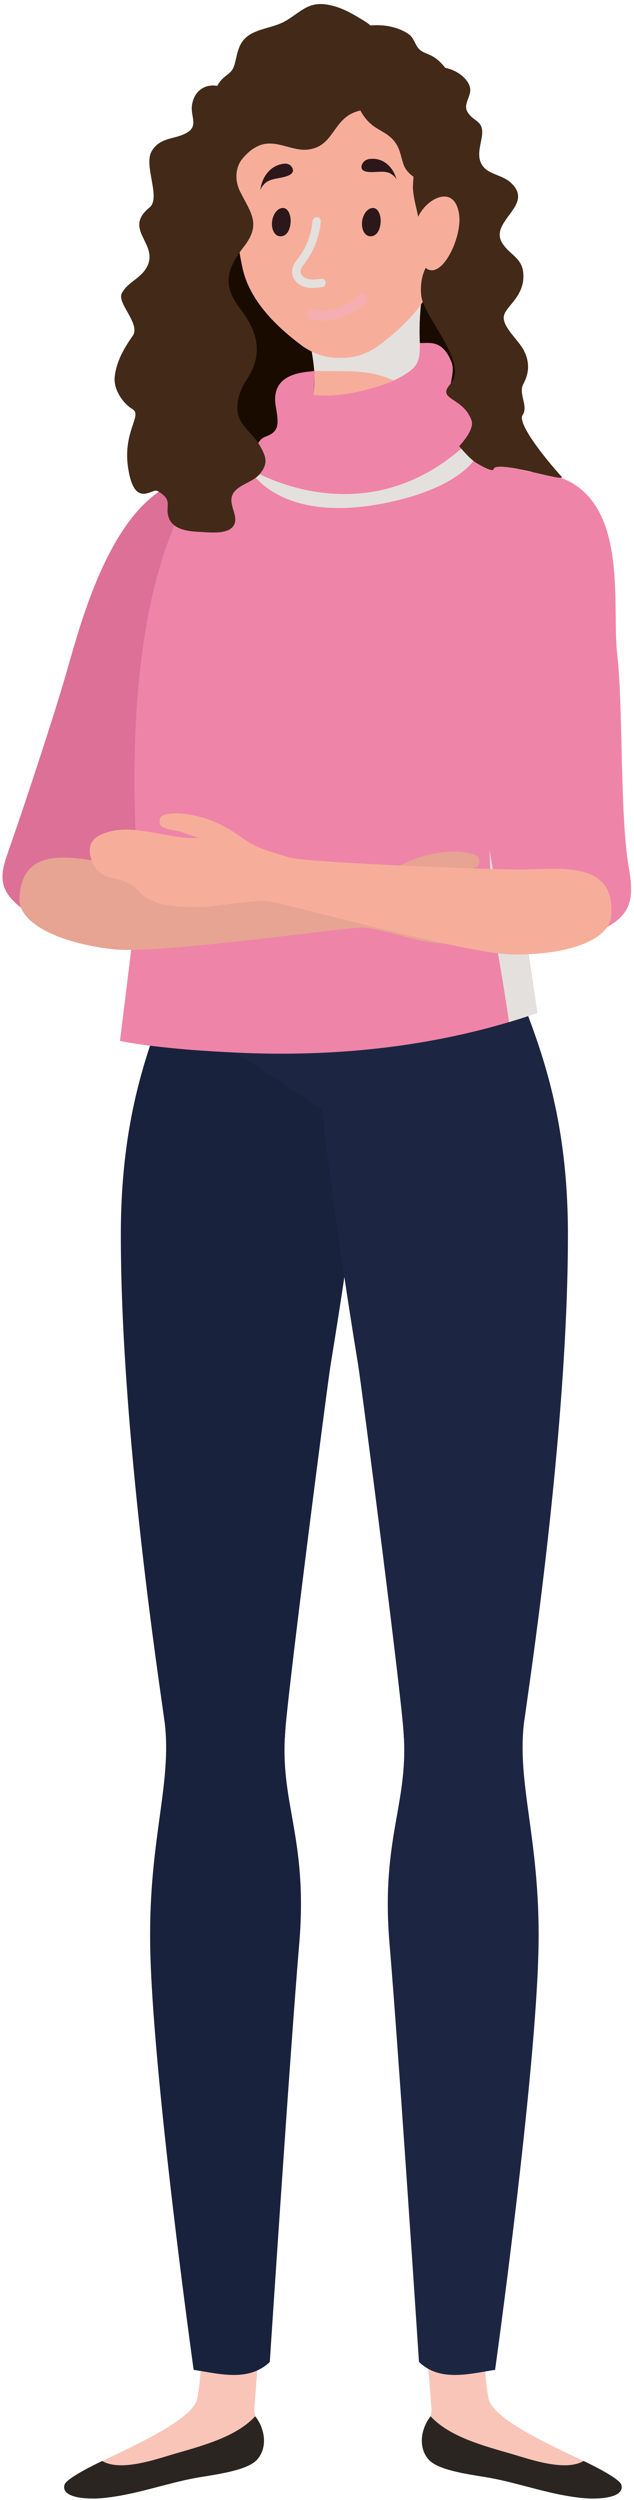
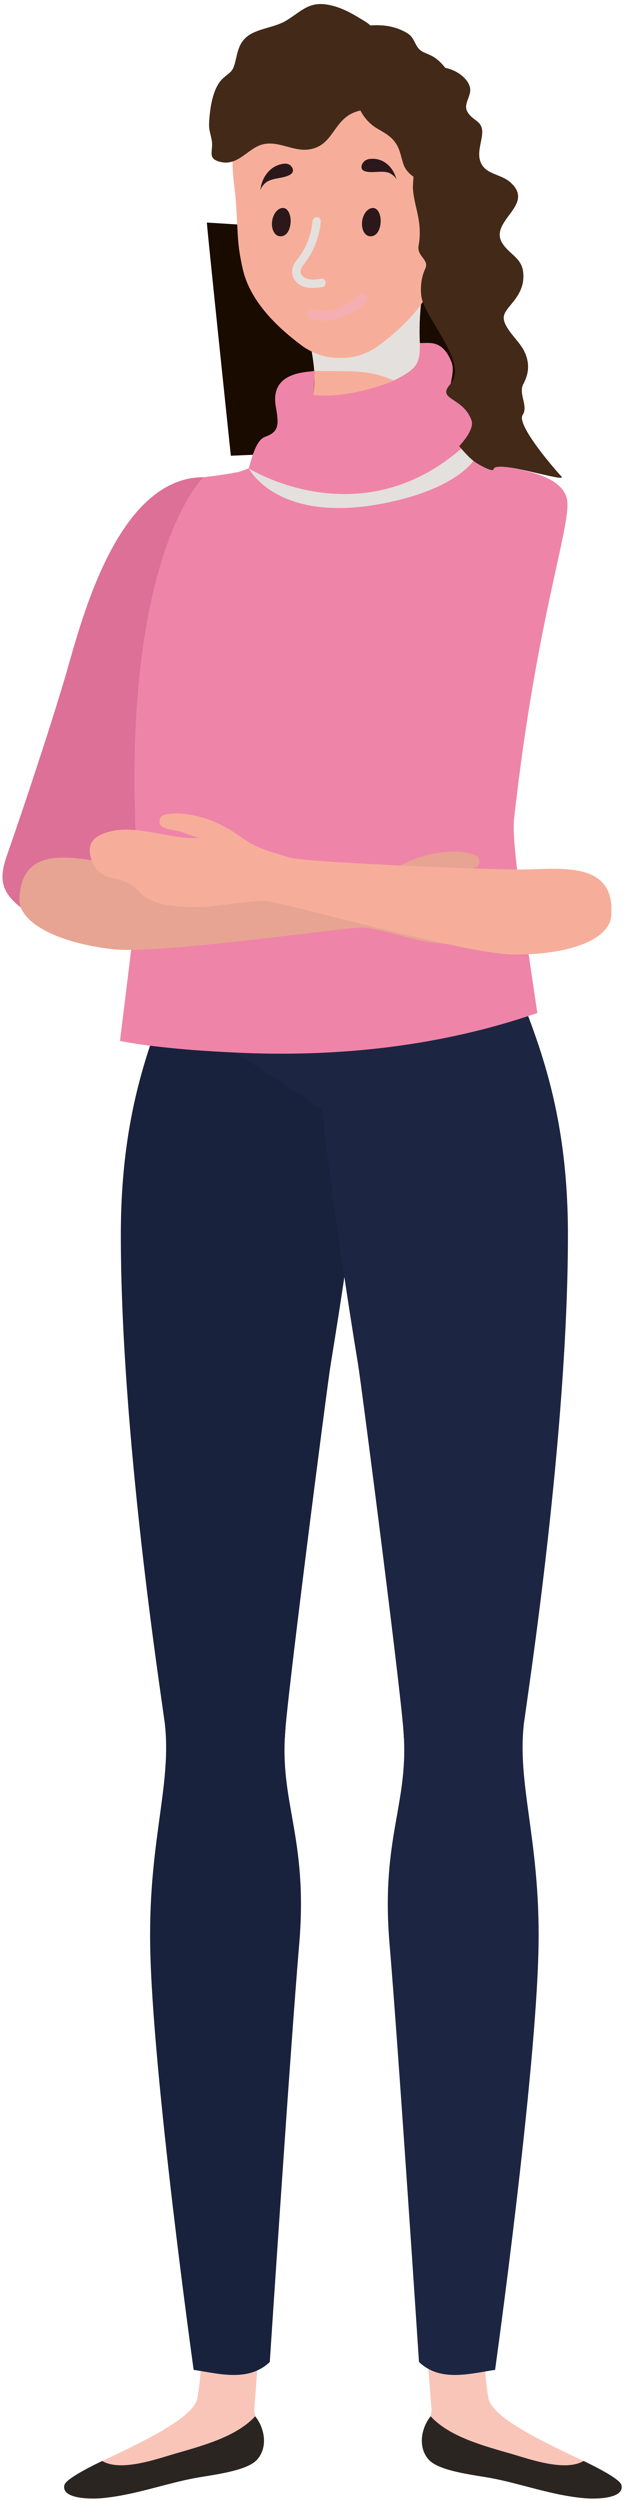
<svg xmlns="http://www.w3.org/2000/svg" width="118" height="465" viewBox="0 0 118 465" fill="none">
  <g clip-path="url(#clip0_9_1095)">
    <path d="M36.982 435.629C38.033 438.982 36.745 445.968 36.745 445.968C36.241 449.437 27.995 453.548 19.024 457.757C19.024 457.757 14.235 461.378 14.673 462.196C15.816 464.33 17.039 464.187 19.454 463.98C25.615 463.438 30.824 461.345 36.63 460.286C39.593 459.737 45.484 459.2 47.38 457.046C49.695 454.419 47.628 451.492 47.313 448.276L48.462 433.377L36.982 435.629Z" fill="#F9C5B8" />
    <path d="M32.461 456.432C29.18 457.381 22.483 459.807 19.024 457.757C15.24 459.556 12.232 461.325 11.999 462.188C11.305 464.724 16.455 464.895 18.868 464.683C25.035 464.142 30.666 461.961 36.477 460.901C39.438 460.36 45.964 459.65 47.866 457.497C49.9 455.19 49.278 451.672 47.5 449.438C44.005 453.236 37.824 454.884 32.461 456.432Z" fill="#2B2522" />
    <path d="M90.653 435.629C89.603 438.982 90.895 445.968 90.895 445.968C91.394 449.437 99.643 453.548 108.615 457.757C108.615 457.757 113.403 461.378 112.965 462.196C111.821 464.33 110.595 464.187 108.182 463.98C102.022 463.438 96.812 461.345 91.004 460.286C88.041 459.737 82.16 459.2 80.259 457.046C77.944 454.419 80.007 451.492 80.322 448.277L79.175 433.381L90.653 435.629Z" fill="#F9C5B8" />
    <path d="M95.182 456.432C98.466 457.381 105.162 459.807 108.619 457.757C112.403 459.556 115.41 461.325 115.649 462.188C116.33 464.724 111.189 464.895 108.776 464.683C102.614 464.142 96.979 461.96 91.174 460.901C88.211 460.36 81.684 459.65 79.781 457.497C77.738 455.19 78.37 451.672 80.145 449.438C83.63 453.236 89.811 454.884 95.182 456.432Z" fill="#2B2522" />
    <path d="M30.583 319.906C32.697 329.887 36.961 331.65 46.553 332.105C56.145 332.559 51.875 330.894 53.036 323.084C52.953 319.251 60.905 257.687 61.536 253.854C66.222 225.291 68.244 206.361 68.244 206.361V181.977H32.558C28.463 192.889 22.488 205.835 22.488 229.686C22.482 266.554 29.825 314.225 30.583 319.906Z" fill="#19223C" />
    <path d="M42.76 310.357C35.793 309.656 30.414 318.711 30.414 318.711C32.457 330.994 27.628 341.24 27.951 361.862C28.323 385.584 36.041 440.808 36.041 440.808C40.659 441.495 46.24 443.141 50.213 439.341C50.213 439.341 53.998 381.616 55.691 361.581C57.384 341.546 51.877 335.338 53.14 321.451C52.529 313.055 48.175 310.899 42.76 310.357Z" fill="#19223C" />
    <path d="M97.605 319.906C95.492 329.887 91.228 331.65 81.632 332.105C72.037 332.559 76.32 330.894 75.15 323.084C75.235 319.251 67.281 257.687 66.652 253.854C61.965 225.291 59.943 206.361 59.943 206.361L30.866 187.184L32.553 181.977H95.636C99.722 192.889 105.704 205.835 105.704 229.686C105.704 266.554 98.36 314.225 97.605 319.906Z" fill="#1C2642" />
    <path d="M85.427 310.357C92.392 309.656 97.771 318.711 97.771 318.711C95.728 330.994 100.56 341.24 100.235 361.862C99.862 385.584 92.146 440.808 92.146 440.808C87.527 441.495 81.947 443.141 77.98 439.341C77.98 439.341 74.194 381.616 72.501 361.581C70.808 341.546 76.305 335.338 75.049 321.451C75.659 313.055 80.014 310.899 85.427 310.357Z" fill="#1C2642" />
    <path d="M38.502 41.396C38.502 42.294 42.963 84.769 42.963 84.769L84.257 83.029L90.151 44.636L38.502 41.396Z" fill="#1A0B00" />
    <path d="M37.893 88.764C21.97 88.773 15.282 114.994 12.455 124.787C9.754 134.119 4.465 150.038 1.269 159.165C-0.707 164.802 0.844 167.064 7.089 171.056C16.683 177.182 23.026 172.518 24.615 168.944C30.181 156.448 51.643 119.144 54.046 107.547C56.657 94.948 37.893 88.764 37.893 88.764Z" fill="#DD7096" />
    <path d="M89.23 86.217C87.792 86.217 73.191 75.428 79.781 48.465L76.618 44.485C69.077 46.384 51.12 46.337 54.444 53.929C67.526 83.817 45.067 87.898 43.92 87.898C38.744 87.898 39.68 112.905 60.186 112.905C80.692 112.905 86.737 94.075 87.984 91.338C89.411 88.214 89.23 86.217 89.23 86.217Z" fill="#F6AE9B" />
    <g style="mix-blend-mode:multiply">
      <path d="M80.67 75.611C78.16 69.535 76.801 60.652 79.781 48.46L77.162 45.167C69.087 46.568 60.932 48.169 54.106 51.589C53.969 52.276 54.059 53.048 54.444 53.922C57.031 59.823 58.129 64.809 58.485 68.969C61.678 69.148 65.34 68.831 68.65 69.369C73.5 70.146 77.781 73.099 80.67 75.611Z" fill="#E4E0DD" />
    </g>
    <path d="M22.331 193.623C23.557 193.852 24.783 194.067 26.009 194.251C28.131 194.568 32.461 195.044 35.92 195.307C38.476 195.501 41.032 195.646 43.593 195.773C62.636 196.723 81.941 194.666 100.011 188.423C97.308 170.278 95.223 156.448 95.671 152.42C99.971 113.612 106.825 96.657 105.433 92.471C104.207 88.766 98.689 87.24 89.232 86.213C89.232 86.213 80.834 78.687 80.673 75.611L56.771 78.687C53.502 84.771 45.466 87.608 43.925 87.892C41.426 88.355 37.898 88.764 37.898 88.764C36.256 90.218 21.726 107.343 25.721 163.39C25.868 165.527 24.32 177.34 22.331 193.623Z" fill="#EF84A9" />
    <g style="mix-blend-mode:multiply">
-       <path d="M94.739 190.118C96.506 189.593 98.263 189.028 100.008 188.423C97.305 170.278 95.22 156.448 95.668 152.42C98.787 124.275 103.246 107.633 104.93 99.009C103.514 99.163 102.116 99.455 100.756 99.882C94.082 108.057 92.329 117.1 91.231 127.36C90.155 137.44 91.282 169.801 92.076 174.029C93.063 179.301 93.941 184.685 94.739 190.118Z" fill="#E4E0DD" />
-     </g>
+       </g>
    <path d="M81.754 23.115C77.543 13.115 69.32 11.871 69.32 11.871C67.671 11.482 66.001 11.186 64.319 10.983V10.797C63.989 10.817 63.657 10.854 63.326 10.886C62.995 10.854 62.663 10.817 62.333 10.797V10.983C60.651 11.186 58.982 11.482 57.333 11.871C57.333 11.871 49.109 13.115 44.898 23.115C42.214 29.493 43.598 32.447 43.971 38.452C44.325 44.169 44.138 45.314 45.163 49.963C46.47 55.888 51.416 60.804 56.487 64.51C58.835 66.062 61.132 66.656 63.326 66.553C65.52 66.656 67.821 66.062 70.165 64.51C75.236 60.804 80.182 55.894 81.488 49.963C82.514 45.315 78.001 43.763 78.355 38.046C78.728 32.043 84.44 29.493 81.754 23.115Z" fill="#F6AE9B" />
    <path d="M54.023 40.292C53.859 39.506 53.462 38.721 52.691 38.685C51.714 38.641 50.793 39.783 50.634 41.239C50.475 42.695 51.139 43.908 52.114 43.952C53.858 44.033 54.294 41.596 54.023 40.292Z" fill="#2C181A" />
    <path d="M70.779 40.292C70.62 39.506 70.219 38.721 69.446 38.685C68.471 38.641 67.55 39.783 67.39 41.239C67.231 42.695 67.894 43.908 68.87 43.952C70.616 44.033 71.049 41.596 70.779 40.292Z" fill="#2C181A" />
    <g style="mix-blend-mode:multiply">
      <path d="M54.583 49.439C54.855 48.783 55.346 48.245 55.76 47.677C56.221 47.029 56.623 46.34 56.961 45.618C57.629 44.186 58.04 42.645 58.175 41.068C58.213 40.637 58.719 40.35 59.094 40.408C59.545 40.475 59.741 40.884 59.699 41.309C59.447 43.971 58.486 46.514 56.919 48.672C56.314 49.508 55.431 50.409 56.298 51.33C57.164 52.251 58.651 52.002 59.802 51.853C60.805 51.727 60.904 53.301 59.907 53.425C58.409 53.618 56.803 53.738 55.557 52.812C54.521 52.046 54.057 50.707 54.583 49.439Z" fill="#E4E0DD" />
    </g>
    <g style="mix-blend-mode:multiply" opacity="0.45">
      <path d="M66.752 54.892C64.624 57.12 61.41 58.216 58.379 57.637C57.889 57.547 57.378 57.774 57.239 58.292C57.116 58.746 57.394 59.346 57.889 59.439C61.566 60.125 65.454 58.935 68.062 56.206C68.894 55.347 67.577 54.021 66.752 54.892Z" fill="#F4B0CF" />
    </g>
    <path d="M53.775 30.587C53.436 30.438 53.059 30.396 52.696 30.469C50.42 30.785 48.746 32.779 48.444 35.392C48.561 35.043 48.746 34.722 48.989 34.446C49.004 34.43 49.017 34.424 49.035 34.408C49.166 34.237 49.318 34.085 49.489 33.955C50.106 33.492 50.892 33.315 51.668 33.17C52.444 33.025 53.244 32.895 53.921 32.536C54.249 32.36 54.572 32.06 54.524 31.59C54.482 31.17 54.132 30.763 53.775 30.587Z" fill="#2C181A" />
    <path d="M67.882 29.928C68.186 29.706 68.547 29.577 68.922 29.557C71.21 29.325 73.129 30.886 73.797 33.383C73.632 33.068 73.399 32.795 73.116 32.581C73.099 32.572 73.085 32.568 73.069 32.558C72.915 32.421 72.743 32.308 72.558 32.22C71.885 31.912 71.09 31.925 70.304 31.965C69.518 32.005 68.718 32.079 68.002 31.881C67.653 31.784 67.295 31.568 67.277 31.096C67.259 30.671 67.551 30.188 67.882 29.928Z" fill="#2C181A" />
    <g style="mix-blend-mode:multiply">
      <path d="M46.3 87.115C46.3 87.115 51.892 98.28 73.597 93.153C85.72 90.289 88.338 85.388 88.338 85.388L86.115 83.213L46.3 87.115Z" fill="#E4E0DD" />
    </g>
    <path d="M58.346 73.455C58.432 72.457 58.595 69.703 58.523 68.973C57.876 69.306 50.131 68.75 51.33 75.615C51.92 78.987 51.97 80.319 49.34 81.251C47.645 81.849 46.862 85.2 46.3 87.119C46.3 87.119 66.933 100.127 86.115 83.219C92.395 77.684 83.995 74.039 83.995 74.039C83.197 71.783 84.894 69.428 83.995 67.243C82.225 62.956 79.686 63.924 78.138 63.799C78.203 67.421 77.769 68.433 73.98 70.438C71.21 71.898 63.669 74.157 58.346 73.455Z" fill="#EF84A9" />
    <path d="M3.616 167.192C3.988 156.305 15.006 159.932 21.932 160.76C31.33 161.882 61.782 164.496 64.524 163.958C67.266 163.421 70.339 163.22 73.495 161.512C77.138 159.535 80.412 158.458 84.528 158.406C86.055 158.388 88.944 158.745 89.159 159.743C89.547 161.501 88.062 161.664 85.51 161.724C84.811 161.742 82.811 162.449 81.394 162.402C85.489 163.637 93.058 161.486 97.897 163.345C100.829 164.472 102.357 165.985 100.875 169.109C99.064 172.938 95.939 171.305 92.783 172.822C91.513 173.433 90.156 175.626 85.553 175.656C82.982 175.674 79.897 175.382 77.431 174.759C74.284 173.972 70.086 172.763 67.599 172.536C65.111 172.308 29.677 177.571 20.938 176.556C10.597 175.361 3.466 171.576 3.616 167.192Z" fill="#E7A492" />
-     <path d="M98.315 87.771C118.065 88.302 113.691 111.463 114.869 121.592C115.993 131.25 115.356 151.662 117.004 161.189C118.021 167.082 117.861 170.492 111.045 173.381C100.577 177.819 94.13 172.283 93.151 168.494C89.723 155.241 85.932 116.597 85.469 104.758C84.966 91.897 98.315 87.771 98.315 87.771Z" fill="#EF84A9" />
    <path d="M113.747 170.454C114.747 159.612 103.361 161.798 96.387 161.737C86.919 161.647 56.389 160.355 53.735 159.472C51.082 158.59 48.062 158 45.147 155.904C41.779 153.479 38.668 151.99 34.584 151.418C33.074 151.203 30.164 151.189 29.817 152.15C29.214 153.844 30.666 154.19 33.191 154.581C33.882 154.688 35.779 155.645 37.187 155.778C32.965 156.485 25.731 153.382 20.706 154.607C17.655 155.351 15.95 156.658 17.028 159.949C18.344 163.978 21.649 162.759 24.589 164.667C25.773 165.432 26.844 167.78 31.4 168.401C33.951 168.744 37.047 168.841 39.572 168.545C42.794 168.167 47.109 167.503 49.604 167.595C52.099 167.687 86.588 177.431 95.385 177.54C105.798 177.665 113.347 174.815 113.747 170.454Z" fill="#F6AE9B" />
    <path d="M72.223 7.562C75.24 9.688 75.07 14.999 73.23 17.752C70.982 21.106 67.303 19.481 64.415 21.777C61.847 23.82 61.34 27.266 57.469 27.803C54.495 28.214 51.687 26.035 48.711 26.907C45.969 27.711 44.146 31.143 40.668 30.02C38.75 29.404 39.566 28.236 39.466 26.613C39.387 25.367 38.846 24.365 38.91 23.021C39.029 20.361 39.536 16.33 41.515 14.56C42.855 13.367 43.326 13.426 43.796 11.458C44.197 9.799 44.42 8.21 45.781 6.973C47.688 5.259 51.048 5.211 53.336 3.792C56.247 1.991 57.541 0.212 61.161 0.902C63.733 1.395 65.743 2.642 67.995 4.015C69.192 4.737 71.892 7.608 72.762 7.642" fill="#432918" />
-     <path d="M48.568 25.916C47.689 27.523 45.202 28.691 44.389 30.744C43.746 32.378 43.934 34.126 44.705 35.666C46.685 39.614 48.667 41.684 45.399 45.874C42.084 50.136 41.385 53.137 44.703 57.422C48.051 61.757 49.002 65.93 45.969 70.516C44.654 72.491 43.728 75.045 44.404 77.4C44.969 79.374 47.222 80.909 48.265 82.722C49.432 84.761 50.036 86.036 48.449 88.052C47.132 89.729 44.355 90.111 43.375 91.817C42.286 93.727 44.454 95.807 43.578 97.594C42.625 99.533 38.947 99.014 36.904 98.92C34.653 98.817 32.11 98.383 31.381 96.205C30.662 94.09 32.367 93.021 29.27 91.313C28.308 90.782 24.979 94.701 23.838 86.991C22.832 80.238 26.551 77.248 24.669 76.114C22.719 74.929 21.149 72.338 21.338 70.213C21.611 67.211 23.222 64.563 24.686 62.49C26.257 60.254 21.69 56.409 22.681 54.53C23.842 52.334 26.458 51.748 27.503 49.315C29.29 45.172 22.907 42.605 27.82 38.6C30.024 36.803 26.659 30.778 28.237 28.117C29.862 25.361 32.739 26.016 34.967 24.57C36.918 23.312 35.389 21.513 35.742 19.467C36.471 15.139 41.289 14.801 43.882 18.19C44.669 19.205 48.332 25.448 48.313 25.463" fill="#432918" />
    <path d="M77.537 24.785C77.963 21.677 76.118 16.099 78.941 13.51C81.529 11.115 86.804 13.406 87.473 16.266C87.842 17.844 86.13 19.322 87.007 20.819C88.09 22.654 89.995 22.39 89.731 25.051C89.568 26.675 88.767 28.569 89.487 30.244C90.409 32.44 93.192 32.37 94.911 33.846C99.86 38.101 90.907 41.065 93.486 45.229C94.786 47.324 97.096 47.939 97.375 50.638C97.585 52.671 96.96 54.287 95.685 55.926C93.914 58.19 92.891 58.761 94.721 61.432C95.727 62.888 97.089 64.123 97.77 65.76C98.587 67.755 98.406 69.55 97.415 71.4C96.423 73.25 98.391 75.55 97.278 77.182C96.073 78.966 102.984 87.005 104.497 88.633C105.723 89.941 92.132 85.35 91.852 87.289C91.766 87.889 89.339 86.559 88.518 86.017C87.192 85.141 85.461 82.977 85.461 82.977C85.461 82.977 88.414 79.979 87.753 78.174C86.141 73.731 81.108 74.469 83.862 71.389C87.299 67.529 78.833 58.982 78.406 55.013C78.226 53.346 78.416 51.539 79.133 50.022C79.975 48.252 77.546 47.715 77.907 45.709C78.735 41.091 76.981 38.359 76.842 34.837C76.849 34.835 77.268 26.823 77.537 24.785Z" fill="#432918" />
    <path d="M66.374 5.076C69.436 4.512 72.435 4.399 75.264 5.865C76.677 6.596 76.763 7.053 77.444 8.335C78.125 9.596 78.864 9.707 80.113 10.274C81.993 11.13 83.416 13.175 84.386 14.993C85.612 17.274 84.092 19.329 83.475 21.502C83.163 22.6 83.306 23.616 83.202 24.766C83.089 26.042 82.58 26.778 81.977 27.881C80.902 29.876 80.454 31.23 80.342 33.425C78.243 34.183 75.782 32.507 75.108 30.595C74.601 29.163 74.497 27.829 73.6 26.552C72.635 25.18 71.377 24.631 69.994 23.774C67.53 22.253 66.013 19.174 65.954 16.307C65.909 14.078 64.765 12.401 64.508 10.268C64.287 8.484 64.629 7.765 65.524 6.396C65.889 5.829 66.093 5.25 66.502 4.667" fill="#432918" />
-     <path d="M77.451 41.375C78.445 37.303 84.67 33.621 85.464 40.022C86.122 45.296 80.089 56.184 77.391 46.229L77.451 41.375Z" fill="#F6AE9B" />
  </g>
  <defs>
    <clipPath id="clip0_9_1095">
      <rect width="117" height="464" fill="white" transform="translate(0.463 0.75)" />
    </clipPath>
  </defs>
</svg>